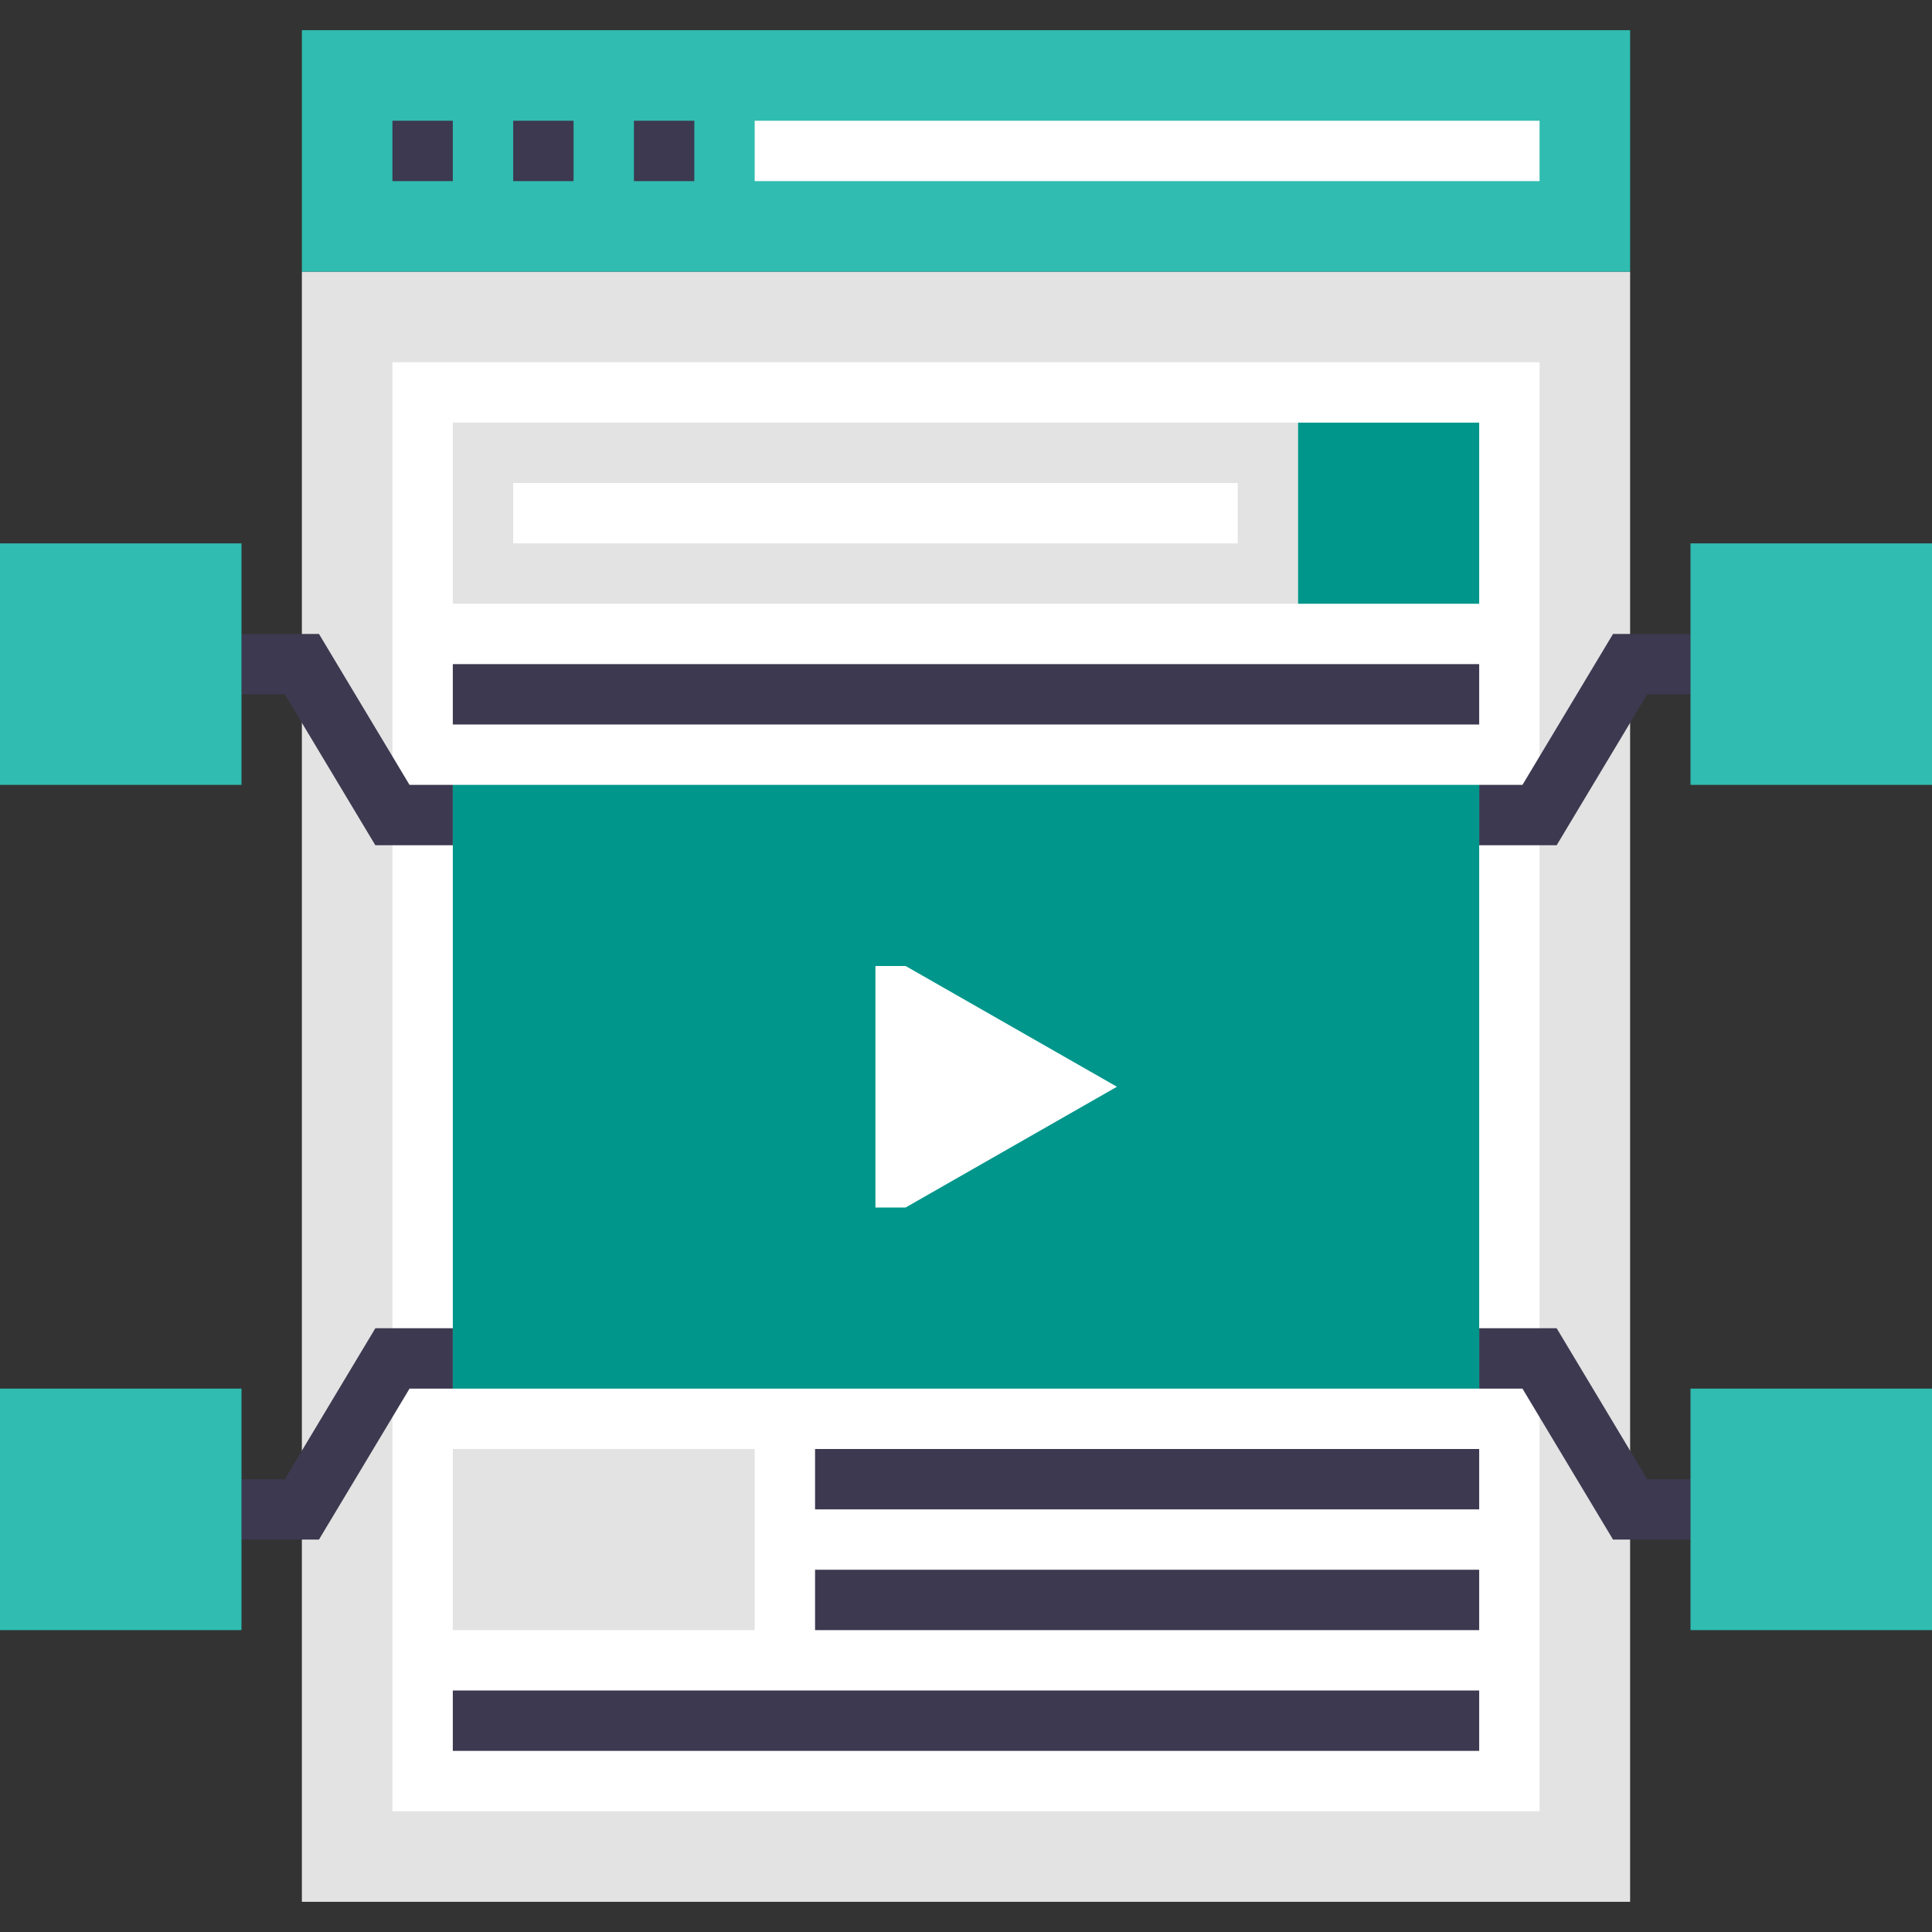
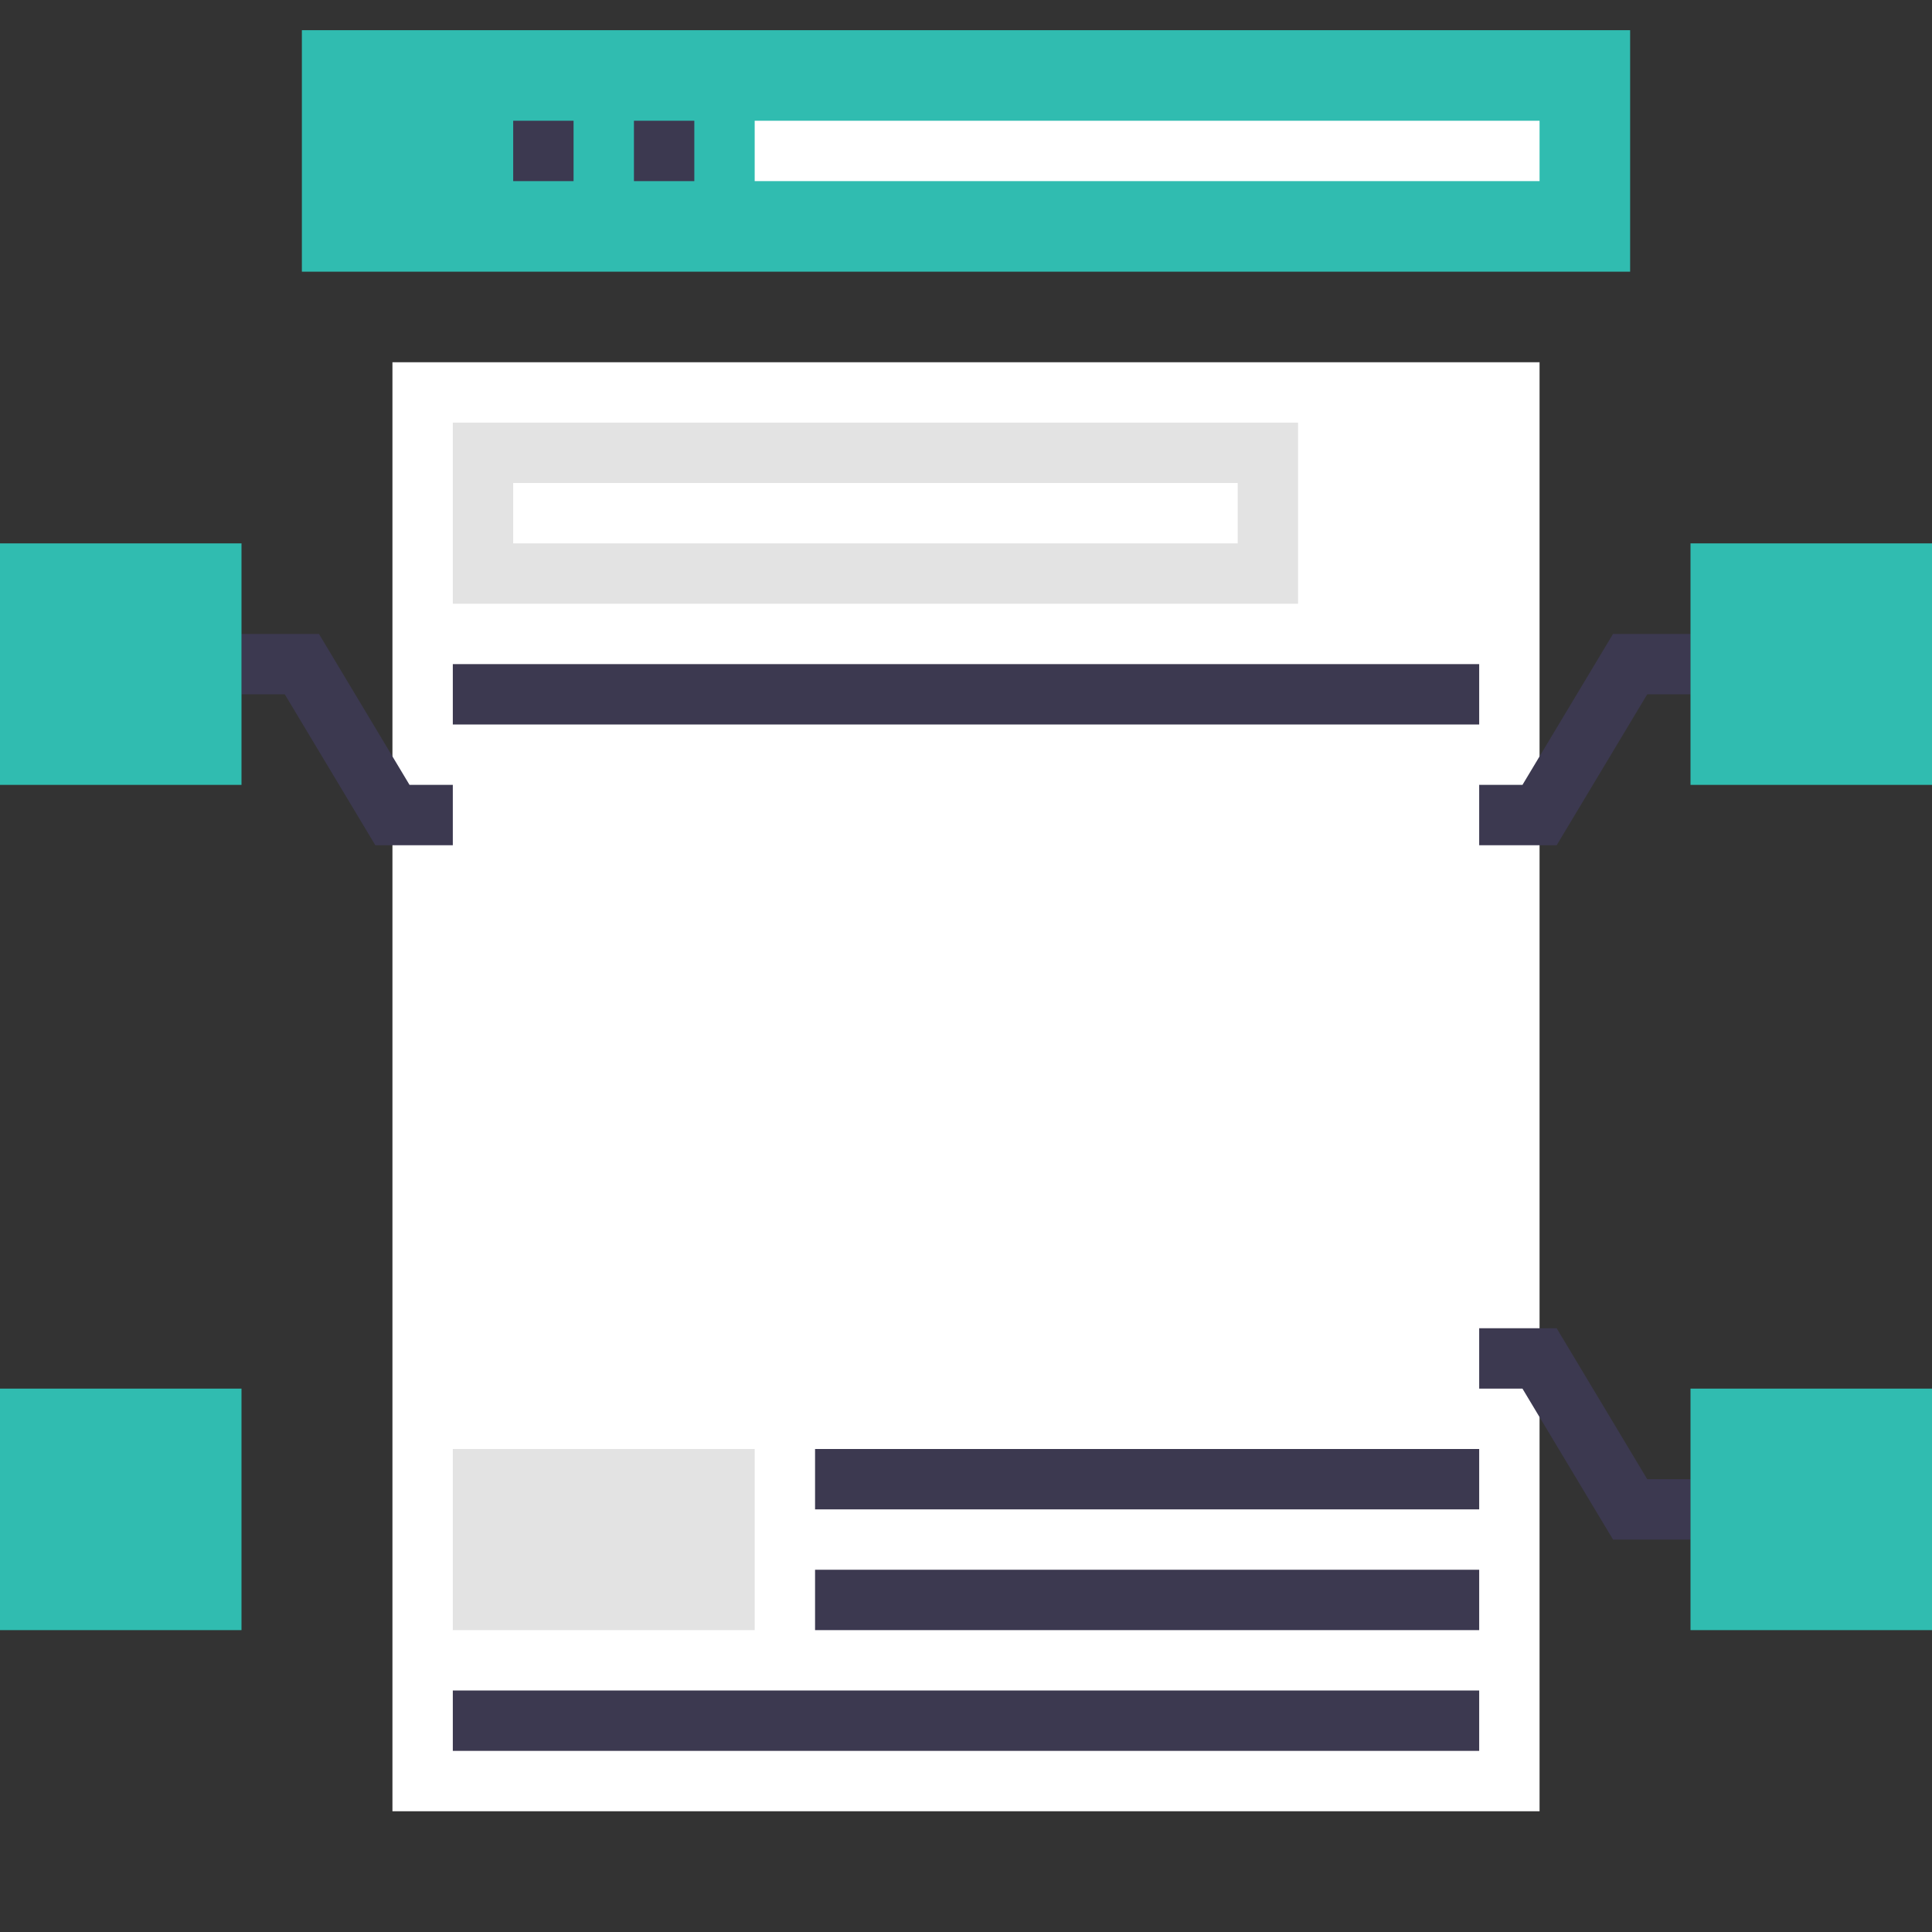
<svg xmlns="http://www.w3.org/2000/svg" version="1.1" id="Layer_1" x="0px" y="0px" width="64px" height="64px" viewBox="0 0 64 64" enable-background="new 0 0 64 64" xml:space="preserve">
  <rect x="0" y="0" width="64" height="64" fill="#333333" stroke="none" />
  <g>
    <g>
-       <rect x="10" y="9" fill="#E3E3E3" width="44" height="54" />
      <rect x="13" y="12" fill="#FFFFFF" width="38" height="48" />
      <rect x="10" y="1" fill="#30BCB0" width="44" height="8" />
      <g>
        <g>
-           <line fill="none" stroke="#3C3950" stroke-width="2" stroke-miterlimit="10" x1="13" y1="5" x2="15" y2="5" />
          <line fill="none" stroke="#3C3950" stroke-width="2" stroke-miterlimit="10" x1="17" y1="5" x2="19" y2="5" />
          <line fill="none" stroke="#3C3950" stroke-width="2" stroke-miterlimit="10" x1="21" y1="5" x2="23" y2="5" />
        </g>
        <line fill="none" stroke="#FFFFFF" stroke-width="2" stroke-miterlimit="10" x1="25" y1="5" x2="51" y2="5" />
      </g>
    </g>
    <g>
-       <polyline fill="none" stroke="#3C3950" stroke-width="2" stroke-miterlimit="10" points="8,50 10,50 13,45 15,45   " />
      <polyline fill="none" stroke="#3C3950" stroke-width="2" stroke-miterlimit="10" points="8,22 10,22 13,27 15,27   " />
      <polyline fill="none" stroke="#3C3950" stroke-width="2" stroke-miterlimit="10" points="56,50 54,50 51,45 49,45   " />
      <polyline fill="none" stroke="#3C3950" stroke-width="2" stroke-miterlimit="10" points="56,22 54,22 51,27 49,27   " />
    </g>
    <g>
      <rect x="56" y="18" fill="#30BCB0" width="8" height="8" />
      <rect x="56" y="46" fill="#30BCB0" width="8" height="8" />
      <rect y="18" fill="#30BCB0" width="8" height="8" />
      <rect y="46" fill="#30BCB0" width="8" height="8" />
    </g>
    <g>
      <g>
-         <rect x="15" y="26" fill="#00968B" width="34" height="20" />
        <polygon fill="#FFFFFF" points="29,32 30,32 37,36 30,40 29,40    " />
      </g>
      <g>
        <line fill="none" stroke="#3C3950" stroke-width="2" stroke-miterlimit="10" x1="49" y1="23" x2="15" y2="23" />
        <line fill="none" stroke="#3C3950" stroke-width="2" stroke-miterlimit="10" x1="49" y1="49" x2="27" y2="49" />
        <line fill="none" stroke="#3C3950" stroke-width="2" stroke-miterlimit="10" x1="49" y1="53" x2="27" y2="53" />
        <line fill="none" stroke="#3C3950" stroke-width="2" stroke-miterlimit="10" x1="49" y1="57" x2="15" y2="57" />
      </g>
      <rect x="15" y="48" fill="#E3E3E3" width="10" height="6" />
      <g>
        <rect x="15" y="14" fill="#E3E3E3" width="28" height="6" />
-         <rect x="43" y="14" fill="#00968B" width="6" height="6" />
        <line fill="none" stroke="#FFFFFF" stroke-width="2" stroke-miterlimit="10" x1="17" y1="17" x2="41" y2="17" />
      </g>
    </g>
  </g>
</svg>